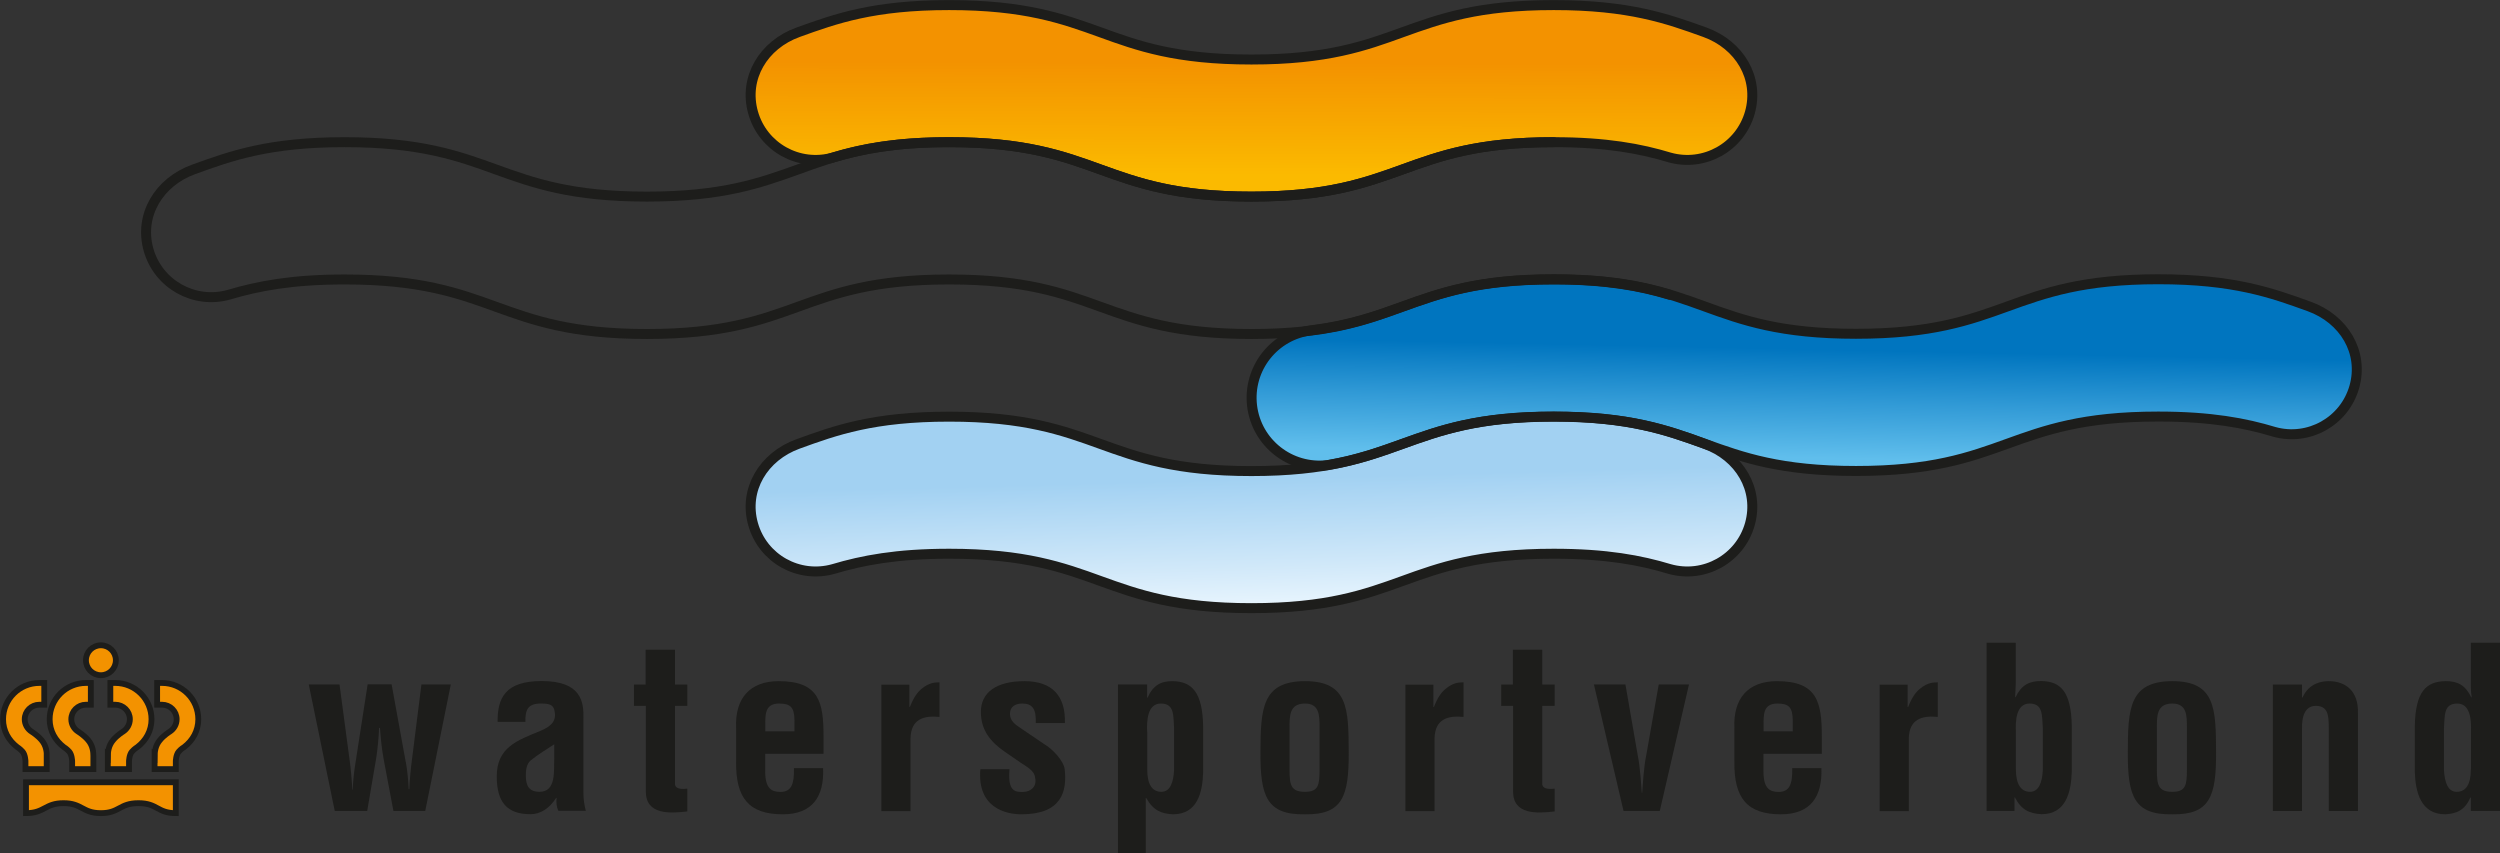
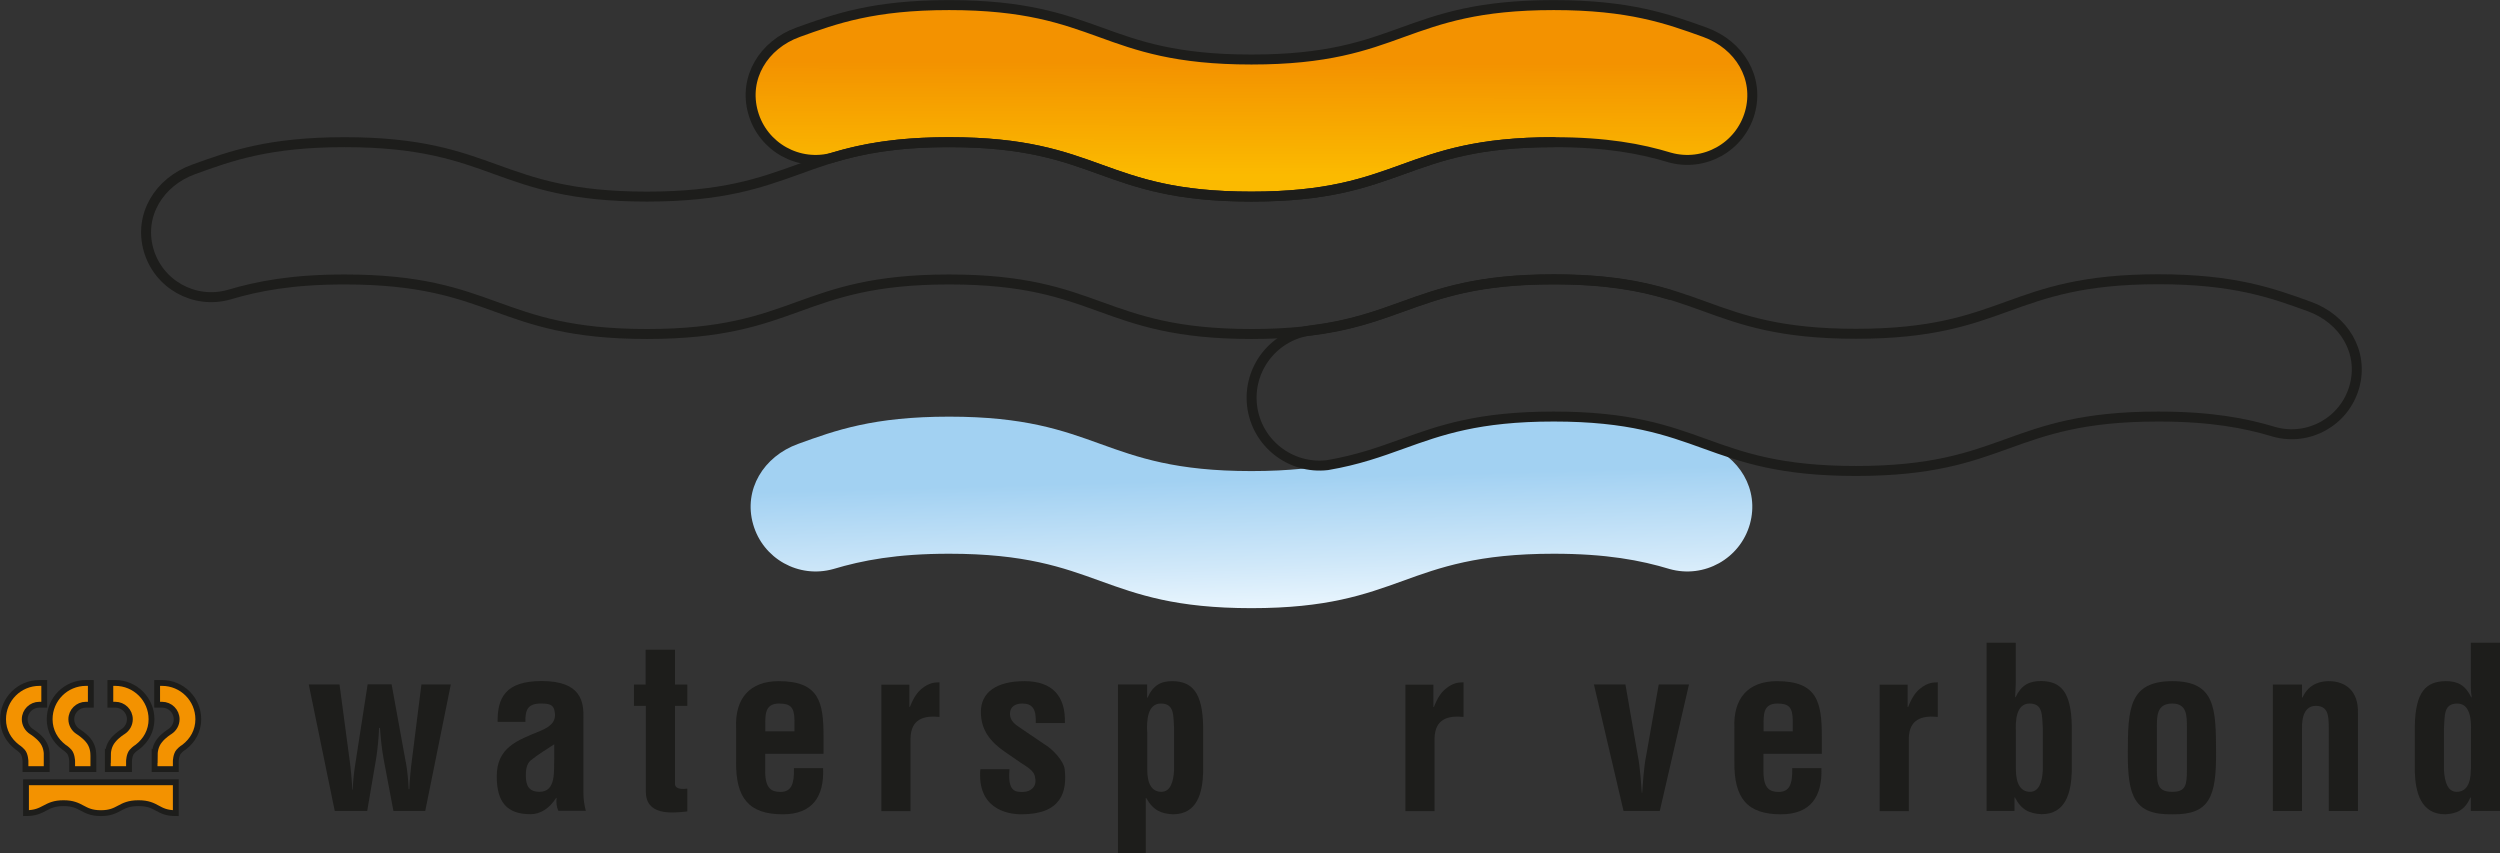
<svg xmlns="http://www.w3.org/2000/svg" id="Laag_1" data-name="Laag 1" viewBox="0 0 235.63 80.43">
  <rect x="0" y="0" width="235.63" height="80.43" fill="#333333" stroke="none" />
  <defs>
    <style>
      .cls-1 {
        fill: url(#linear-gradient);
      }

      .cls-1, .cls-2, .cls-3, .cls-4 {
        stroke-width: 0px;
      }

      .cls-2 {
        fill: #1d1d1b;
      }

      .cls-5 {
        fill: none;
        stroke-linecap: round;
        stroke-width: .94px;
      }

      .cls-5, .cls-6 {
        stroke: #1d1d1b;
      }

      .cls-6 {
        fill: #f39200;
        stroke-width: .55px;
      }

      .cls-3 {
        fill: url(#linear-gradient-2);
      }

      .cls-4 {
        fill: url(#linear-gradient-3);
      }
    </style>
    <linearGradient id="linear-gradient" x1="169.9" y1="43.13" x2="170.11" y2="32.91" gradientUnits="userSpaceOnUse">
      <stop offset="0" stop-color="#60beec" />
      <stop offset=".51" stop-color="#319ad6" />
      <stop offset="1" stop-color="#0075bf" />
    </linearGradient>
    <linearGradient id="linear-gradient-2" x1="117.93" y1="16.5" x2="117.96" y2="5.91" gradientUnits="userSpaceOnUse">
      <stop offset="0" stop-color="#fbba00" />
      <stop offset="1" stop-color="#f39200" />
    </linearGradient>
    <linearGradient id="linear-gradient-3" x1="117.88" y1="45.15" x2="118.21" y2="57.53" gradientUnits="userSpaceOnUse">
      <stop offset="0" stop-color="#a2d1f2" />
      <stop offset=".66" stop-color="#d0e8f9" />
      <stop offset="1" stop-color="#eaf6fe" />
    </linearGradient>
  </defs>
  <g>
    <path class="cls-2" d="M38.25,71.82c.15.85.23,1.69.27,2.56h.06c0-.53.17-2.28.23-2.64l.91-7.23h2.77l-2.41,11.92h-3l-.91-4.82c-.19-.99-.28-1.99-.36-3h-.08c-.04.95-.13,1.9-.27,2.83l-.85,4.99h-3.06l-2.45-11.92h2.9l.97,7.27c.06.36.23,2.11.23,2.64h.04c.04-.87.13-1.71.27-2.56l1.14-7.36h2.26l1.33,7.31Z" />
    <path class="cls-2" d="M52.24,71.44c-.06,1.14.23,3.19-1.39,3.19-1.02,0-1.29-.62-1.29-1.52,0-.51.06-1.1.46-1.44.72-.59,1.54-1.06,2.22-1.52v1.29ZM55.22,76.43c-.15-.55-.23-1.1-.23-1.67v-7.04c.04-1.56-.19-3.53-3.93-3.53-3.44,0-4.18,1.59-4.16,3.85h2.62c-.02-1.08.19-1.73,1.44-1.73.74,0,1.16.08,1.29.61.23.97-.19,1.5-1.35,1.98-2.16.89-4.08,1.55-4.08,4.27,0,2.45.97,3.57,3.19,3.57.93,0,1.78-.55,2.41-1.54h.04c-.04.42-.02.84.17,1.22h2.6Z" />
    <path class="cls-2" d="M64.78,76.48c-1.63.19-3.91.34-3.91-1.88v-8.07h-1.12v-2.01h1.1v-3.28h2.77v3.28h1.16v2.01h-1.16v7.4c.06.51.82.44,1.16.4v2.16Z" />
    <path class="cls-2" d="M72.13,68.93v-.49c0-1.08-.06-2.13,1.31-2.13,1.1,0,1.42.38,1.44,1.58v1.04h-2.75ZM69.38,71.74c-.06,3.51,1.23,5.01,4.4,5.01,2.81,0,3.91-1.69,3.8-4.35h-2.75c.04,1.5-.25,2.24-1.27,2.24-.82,0-1.42-.3-1.44-1.86v-1.73h5.5v-1.61c0-3.25-.4-5.24-4.23-5.24-2.7,0-4.14,1.61-4.01,4.42v3.13Z" />
    <path class="cls-2" d="M85.72,66.63h.04c.34-.87.68-1.35,1.08-1.69.78-.65,1.31-.61,1.71-.63v3.26c-1.52-.15-2.68.23-2.73,1.99v6.89h-2.75v-11.92h2.64v2.11Z" />
    <path class="cls-2" d="M95.15,72.5c-.21,2.2.63,2.14,1.27,2.14.78,0,1.33-.57,1.14-1.33-.04-.68-.83-1.06-1.35-1.42l-1.5-1.03c-1.37-.95-2.26-2.05-2.26-3.76,0-1.84,1.46-2.9,4.1-2.9s3.89,1.4,3.82,3.95h-2.75c.06-1.33-.32-1.84-1.27-1.84-.66,0-1.16.3-1.16.97s.51,1.02,1.04,1.37l2.24,1.52c.7.4,1.8,1.54,1.88,2.35.23,2.07-.28,4.23-4.08,4.23-1.46,0-4.18-.61-3.87-4.25h2.75Z" />
    <path class="cls-2" d="M108.12,68.95c-.04-.95,0-2.64,1.29-2.64s1.17,1.12,1.25,2.3v3.97c-.06,1.14-.36,2.05-1.2,2.05-.89,0-1.33-.74-1.33-2.11v-3.57ZM108.12,64.51h-2.75v15.92h2.62v-5.22h.04c.68,1.2,1.44,1.48,2.52,1.54,2.32,0,2.79-2.07,2.85-3.97v-4.31c-.06-3.27-1.08-4.23-2.85-4.27-1.14-.02-1.88.4-2.39,1.56h-.04v-1.25Z" />
-     <path class="cls-2" d="M121.54,68.57c0-1.12,0-2.26,1.46-2.26,1.37,0,1.37,1.14,1.37,2.26v3.97c0,1.46-.11,2.09-1.37,2.09-1.33,0-1.46-.64-1.46-2.09v-3.97ZM123,76.75c3.55.06,4.14-1.71,4.12-5.85-.02-4.08-.04-6.7-4.12-6.7s-4.18,2.62-4.2,6.7c-.02,4.14.59,5.92,4.2,5.85Z" />
    <path class="cls-2" d="M135.11,66.63h.04c.34-.87.68-1.35,1.08-1.69.78-.65,1.31-.61,1.71-.63v3.26c-1.52-.15-2.68.23-2.73,1.99v6.89h-2.75v-11.92h2.64v2.11Z" />
-     <path class="cls-2" d="M146.52,76.48c-1.63.19-3.91.34-3.91-1.88v-8.07h-1.12v-2.01h1.1v-3.28h2.77v3.28h1.17v2.01h-1.17v7.4c.07.51.83.44,1.17.4v2.16Z" />
    <path class="cls-2" d="M150.24,64.51h2.96l1.16,6.68c.23,1.08.34,2.96.38,3.53h.04c.04-.57.15-2.45.38-3.53l1.18-6.68h2.85l-2.75,11.92h-3.42l-2.79-11.92Z" />
    <path class="cls-2" d="M166.22,68.93v-.49c0-1.08-.06-2.13,1.31-2.13,1.1,0,1.42.38,1.44,1.58v1.04h-2.75ZM163.47,71.74c-.06,3.51,1.22,5.01,4.39,5.01,2.81,0,3.91-1.69,3.81-4.35h-2.75c.04,1.5-.26,2.24-1.27,2.24-.83,0-1.42-.3-1.44-1.86v-1.73h5.5v-1.61c0-3.25-.41-5.24-4.23-5.24-2.7,0-4.14,1.61-4.01,4.42v3.13Z" />
    <path class="cls-2" d="M179.81,66.63h.04c.34-.87.68-1.35,1.08-1.69.78-.65,1.31-.61,1.71-.63v3.26c-1.52-.15-2.68.23-2.73,1.99v6.89h-2.75v-11.92h2.64v2.11Z" />
    <path class="cls-2" d="M190,68.95c-.04-.95,0-2.64,1.29-2.64s1.16,1.12,1.25,2.3v3.97c-.06,1.14-.36,2.05-1.21,2.05s-1.33-.74-1.33-2.11v-3.57ZM187.25,76.43h2.62v-1.27h.04c.61,1.18,1.37,1.52,2.51,1.58,2.32,0,2.79-2.11,2.85-4.01v-4.31c-.06-3.28-1.08-4.19-2.85-4.23-1.16-.02-1.9.38-2.45,1.52h-.04c.02-.57.06-.95.06-1.33v-3.8h-2.75v15.85Z" />
    <path class="cls-2" d="M203.29,68.57c0-1.12,0-2.26,1.46-2.26,1.37,0,1.37,1.14,1.37,2.26v3.97c0,1.46-.11,2.09-1.37,2.09-1.33,0-1.46-.64-1.46-2.09v-3.97ZM204.75,76.75c3.55.06,4.14-1.71,4.12-5.85-.02-4.08-.04-6.7-4.12-6.7s-4.19,2.62-4.2,6.7c-.02,4.14.59,5.92,4.2,5.85Z" />
    <path class="cls-2" d="M216.98,65.74h.04c.61-1.38,1.84-1.54,2.47-1.54,1.56,0,2.83.91,2.75,3.05v9.19h-2.75v-7.95c0-1.16-.13-1.92-1.16-1.96-1.04-.04-1.4.93-1.36,2.2v7.71h-2.75v-11.92h2.75v1.23Z" />
    <path class="cls-2" d="M232.88,72.52c0,1.37-.44,2.11-1.33,2.11-.84,0-1.14-.91-1.2-2.05v-3.97c.08-1.18-.04-2.3,1.25-2.3s1.33,1.69,1.29,2.64v3.57ZM232.88,76.43h2.75v-15.85h-2.75v4.08c0,.36.02.7.08,1.06h-.04c-.55-1.14-1.29-1.54-2.45-1.52-1.78.04-2.81.95-2.87,4.23v4.31c.06,1.9.55,4.01,2.87,4.01,1.08-.06,1.84-.38,2.37-1.58h.04v1.27Z" />
    <g>
      <path class="cls-6" d="M2.45,73.73v2.91c1.76,0,1.78-.94,3.54-.94s1.76.94,3.52.94,1.73-.94,3.54-.94,1.76.94,3.52.94v-2.91H2.45Z" />
-       <path class="cls-6" d="M10.92,62.23c0,.78-.63,1.41-1.41,1.41s-1.41-.63-1.41-1.41.63-1.41,1.41-1.41,1.41.63,1.41,1.41Z" />
      <path class="cls-6" d="M10.16,71.23v1.26h2v-.76s.02-.59.27-.88c.26-.29.51-.43.51-.43.81-.62,1.34-1.53,1.34-2.63,0-1.89-1.53-3.42-3.42-3.42h-.46v2.05h.46c.76,0,1.38.61,1.38,1.37,0,.49-.26.92-.65,1.17,0,0-.56.34-.93.8-.45.53-.49,1.14-.49,1.48Z" />
      <path class="cls-6" d="M14.57,71.23v1.26h2v-.76s.02-.59.27-.88c.25-.29.51-.43.51-.43.81-.62,1.34-1.53,1.34-2.63,0-1.89-1.53-3.42-3.42-3.42h-.46v2.05h.46c.76,0,1.38.61,1.38,1.37,0,.49-.26.92-.65,1.17,0,0-.56.34-.93.8-.45.53-.49,1.14-.49,1.48Z" />
      <path class="cls-6" d="M8.8,71.23v1.26h-2v-.76s-.02-.59-.27-.88c-.26-.29-.51-.43-.51-.43-.81-.62-1.34-1.53-1.34-2.63,0-1.89,1.53-3.42,3.42-3.42h.46v2.05h-.46c-.76,0-1.38.61-1.38,1.37,0,.49.26.92.65,1.17,0,0,.56.34.94.8.45.53.49,1.14.49,1.48Z" />
      <path class="cls-6" d="M4.4,71.23v1.26h-2v-.76s-.02-.59-.27-.88c-.26-.29-.5-.43-.5-.43-.81-.62-1.34-1.53-1.34-2.63,0-1.89,1.53-3.42,3.42-3.42h.46v2.05h-.46c-.76,0-1.38.61-1.38,1.37,0,.49.26.92.65,1.17,0,0,.56.34.94.8.45.53.49,1.14.49,1.48Z" />
    </g>
  </g>
-   <path class="cls-1" d="M123.61,31.13c3.66-.46,6.12-1.35,8.58-2.24,3.56-1.28,7.12-2.57,14.25-2.57s10.69,1.28,14.25,2.57c3.55,1.29,7.12,2.57,14.24,2.57s10.69-1.28,14.25-2.57c3.55-1.28,7.12-2.57,14.24-2.57s10.69,1.28,14.24,2.57c3.26,1.18,5.16,4.31,4.24,7.57-.92,3.26-4.31,5.15-7.56,4.24-2.71-.82-5.95-1.44-10.92-1.44-7.13,0-10.69,1.29-14.24,2.57-3.55,1.28-7.12,2.56-14.25,2.56s-10.69-1.28-14.24-2.56c-3.55-1.28-7.12-2.57-14.25-2.57s-10.69,1.29-14.25,2.57c-2.11.76-4.21,1.52-7.07,2.01-3.51.41-6.69-2.09-7.11-5.6-.41-3.52,2.1-6.69,5.61-7.11Z" />
  <path class="cls-3" d="M117.95,18.53c7.13,0,10.69-1.28,14.24-2.56,3.56-1.29,7.12-2.57,14.25-2.57,4.97,0,8.21.62,10.92,1.44,3.26.92,6.65-.97,7.57-4.23.91-3.26-.98-6.39-4.24-7.57-3.55-1.28-7.12-2.56-14.25-2.56s-10.69,1.28-14.25,2.56c-3.55,1.29-7.11,2.57-14.24,2.57s-10.69-1.28-14.24-2.57c-3.55-1.28-7.12-2.56-14.25-2.56s-10.69,1.28-14.24,2.56c-3.26,1.18-5.16,4.31-4.24,7.57.92,3.26,4.3,5.15,7.57,4.23,2.71-.81,5.95-1.44,10.91-1.44,7.13,0,10.69,1.28,14.25,2.57,3.55,1.28,7.12,2.56,14.24,2.56Z" />
  <path class="cls-4" d="M117.95,57.32c7.13,0,10.69-1.28,14.24-2.56,3.56-1.29,7.12-2.57,14.25-2.57,4.97,0,8.21.62,10.92,1.44,3.26.92,6.65-.97,7.57-4.23.91-3.26-.98-6.39-4.24-7.56-3.55-1.29-7.12-2.57-14.25-2.57s-10.69,1.29-14.25,2.57c-3.55,1.28-7.11,2.56-14.24,2.56s-10.69-1.28-14.24-2.56c-3.55-1.28-7.12-2.57-14.25-2.57s-10.69,1.28-14.24,2.57c-3.26,1.18-5.16,4.31-4.24,7.56.92,3.26,4.3,5.15,7.57,4.23,2.71-.81,5.95-1.44,10.91-1.44,7.13,0,10.69,1.28,14.25,2.57,3.55,1.28,7.12,2.56,14.24,2.56Z" />
  <g>
    <path class="cls-5" d="M117.95,18.53c7.13,0,10.69-1.28,14.24-2.56,3.56-1.29,7.12-2.57,14.25-2.57,4.97,0,8.21.62,10.92,1.44,3.26.92,6.65-.97,7.57-4.23.91-3.26-.98-6.39-4.24-7.57-3.55-1.28-7.12-2.56-14.25-2.56s-10.69,1.28-14.25,2.56c-3.55,1.29-7.11,2.57-14.24,2.57s-10.69-1.28-14.24-2.57c-3.55-1.28-7.12-2.56-14.25-2.56s-10.69,1.28-14.24,2.56c-3.26,1.18-5.16,4.31-4.24,7.57.92,3.26,4.3,5.15,7.57,4.23,2.71-.81,5.95-1.44,10.91-1.44,7.13,0,10.69,1.28,14.25,2.57,3.55,1.28,7.12,2.56,14.24,2.56Z" />
    <path class="cls-5" d="M146.44,13.4c-7.12,0-10.69,1.28-14.25,2.57-3.55,1.28-7.11,2.56-14.24,2.56s-10.69-1.28-14.24-2.56c-3.55-1.29-7.12-2.57-14.25-2.57s-10.69,1.28-14.24,2.57c-3.56,1.28-7.12,2.56-14.25,2.56s-10.69-1.28-14.24-2.56c-3.55-1.29-7.13-2.57-14.25-2.57s-10.69,1.28-14.24,2.57c-3.25,1.18-5.16,4.31-4.24,7.57.92,3.26,4.31,5.15,7.57,4.24,2.71-.81,5.95-1.44,10.91-1.44,7.12,0,10.7,1.28,14.25,2.57,3.55,1.28,7.12,2.57,14.24,2.57s10.69-1.28,14.25-2.57c3.55-1.28,7.12-2.57,14.24-2.57s10.69,1.28,14.25,2.57c3.55,1.28,7.12,2.57,14.24,2.57s10.69-1.28,14.24-2.57c3.56-1.28,7.12-2.57,14.25-2.57,4.97,0,8.21.62,10.92,1.44" />
-     <path class="cls-5" d="M117.95,57.32c7.13,0,10.69-1.28,14.24-2.56,3.56-1.29,7.12-2.57,14.25-2.57,4.97,0,8.21.62,10.92,1.44,3.26.92,6.65-.97,7.57-4.23.91-3.26-.98-6.39-4.24-7.56-3.55-1.29-7.12-2.57-14.25-2.57s-10.69,1.29-14.25,2.57c-3.55,1.28-7.11,2.56-14.24,2.56s-10.69-1.28-14.24-2.56c-3.55-1.28-7.12-2.57-14.25-2.57s-10.69,1.28-14.24,2.57c-3.26,1.18-5.16,4.31-4.24,7.56.92,3.26,4.3,5.15,7.57,4.23,2.71-.81,5.95-1.44,10.91-1.44,7.13,0,10.69,1.28,14.25,2.57,3.55,1.28,7.12,2.56,14.24,2.56Z" />
    <path class="cls-5" d="M123.61,31.13c3.66-.46,6.12-1.35,8.58-2.24,3.56-1.28,7.12-2.57,14.25-2.57s10.69,1.28,14.25,2.57c3.55,1.29,7.12,2.57,14.24,2.57s10.69-1.28,14.25-2.57c3.55-1.28,7.12-2.57,14.24-2.57s10.69,1.28,14.24,2.57c3.26,1.18,5.16,4.31,4.24,7.57-.92,3.26-4.31,5.15-7.56,4.24-2.71-.82-5.95-1.44-10.92-1.44-7.13,0-10.69,1.29-14.24,2.57-3.55,1.28-7.12,2.56-14.25,2.56s-10.69-1.28-14.24-2.56c-3.55-1.28-7.12-2.57-14.25-2.57s-10.69,1.29-14.25,2.57c-2.11.76-4.21,1.52-7.07,2.01-3.51.41-6.69-2.09-7.11-5.6-.41-3.52,2.1-6.69,5.61-7.11Z" />
  </g>
</svg>